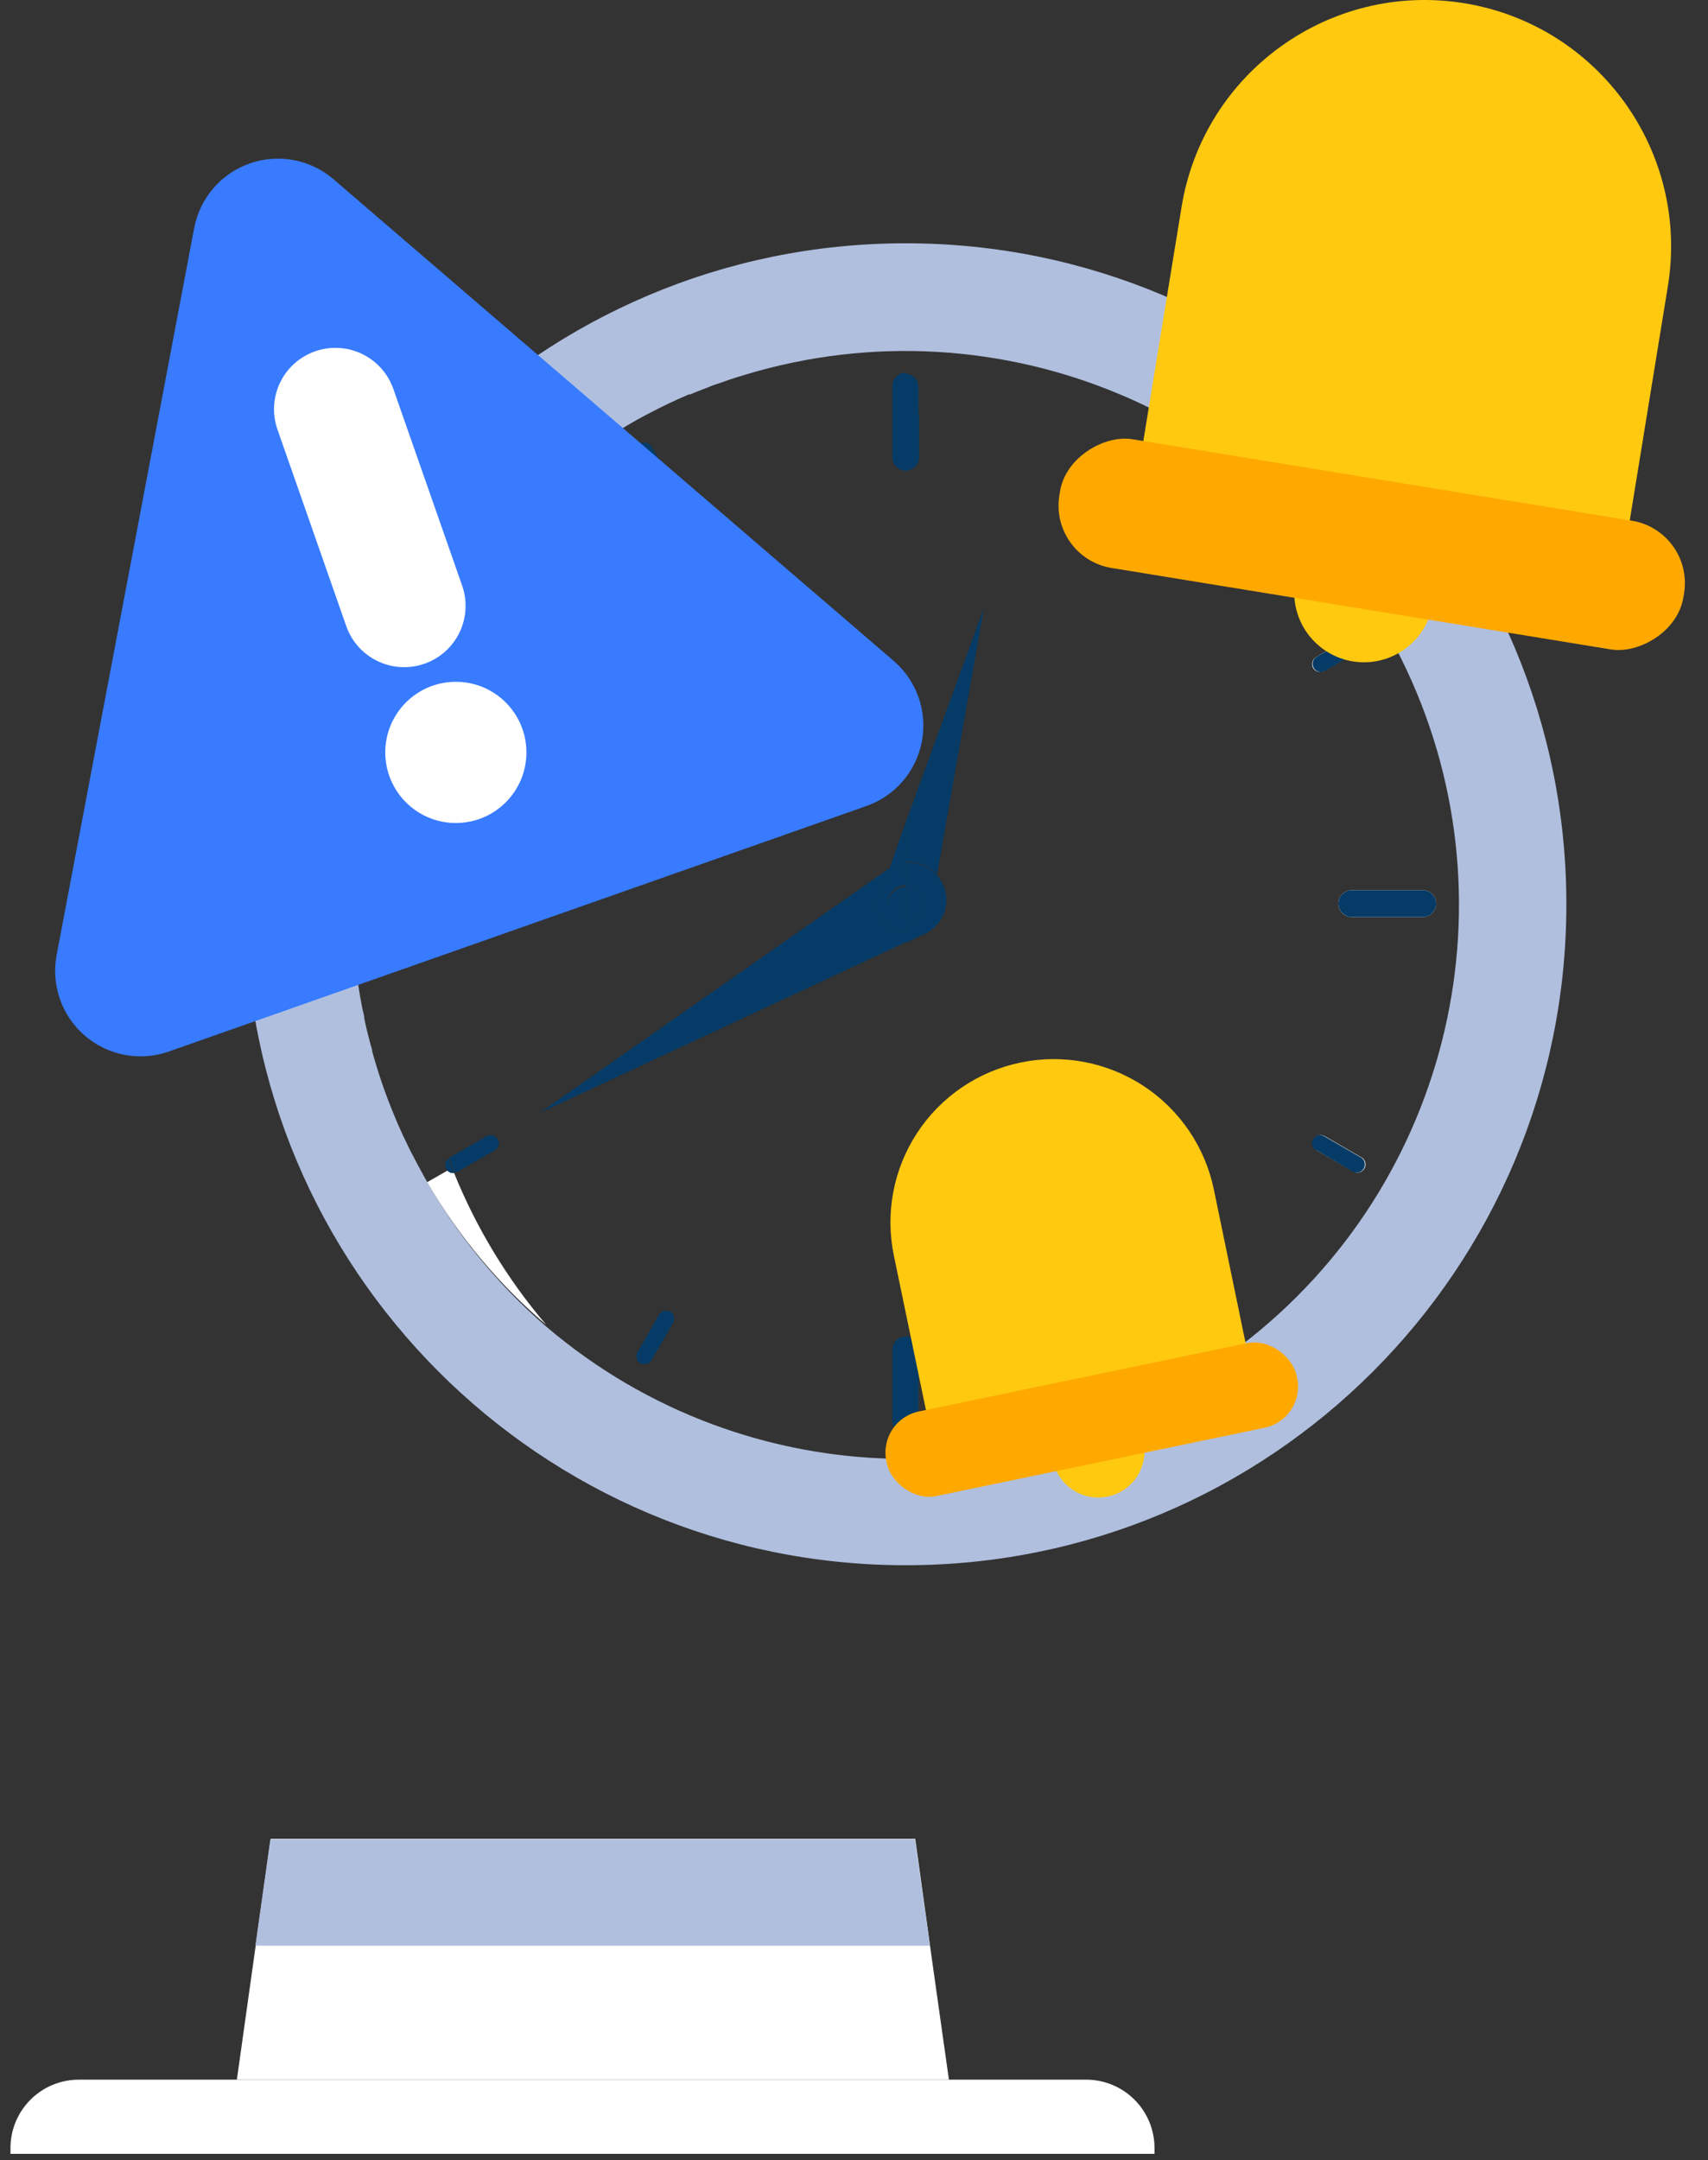
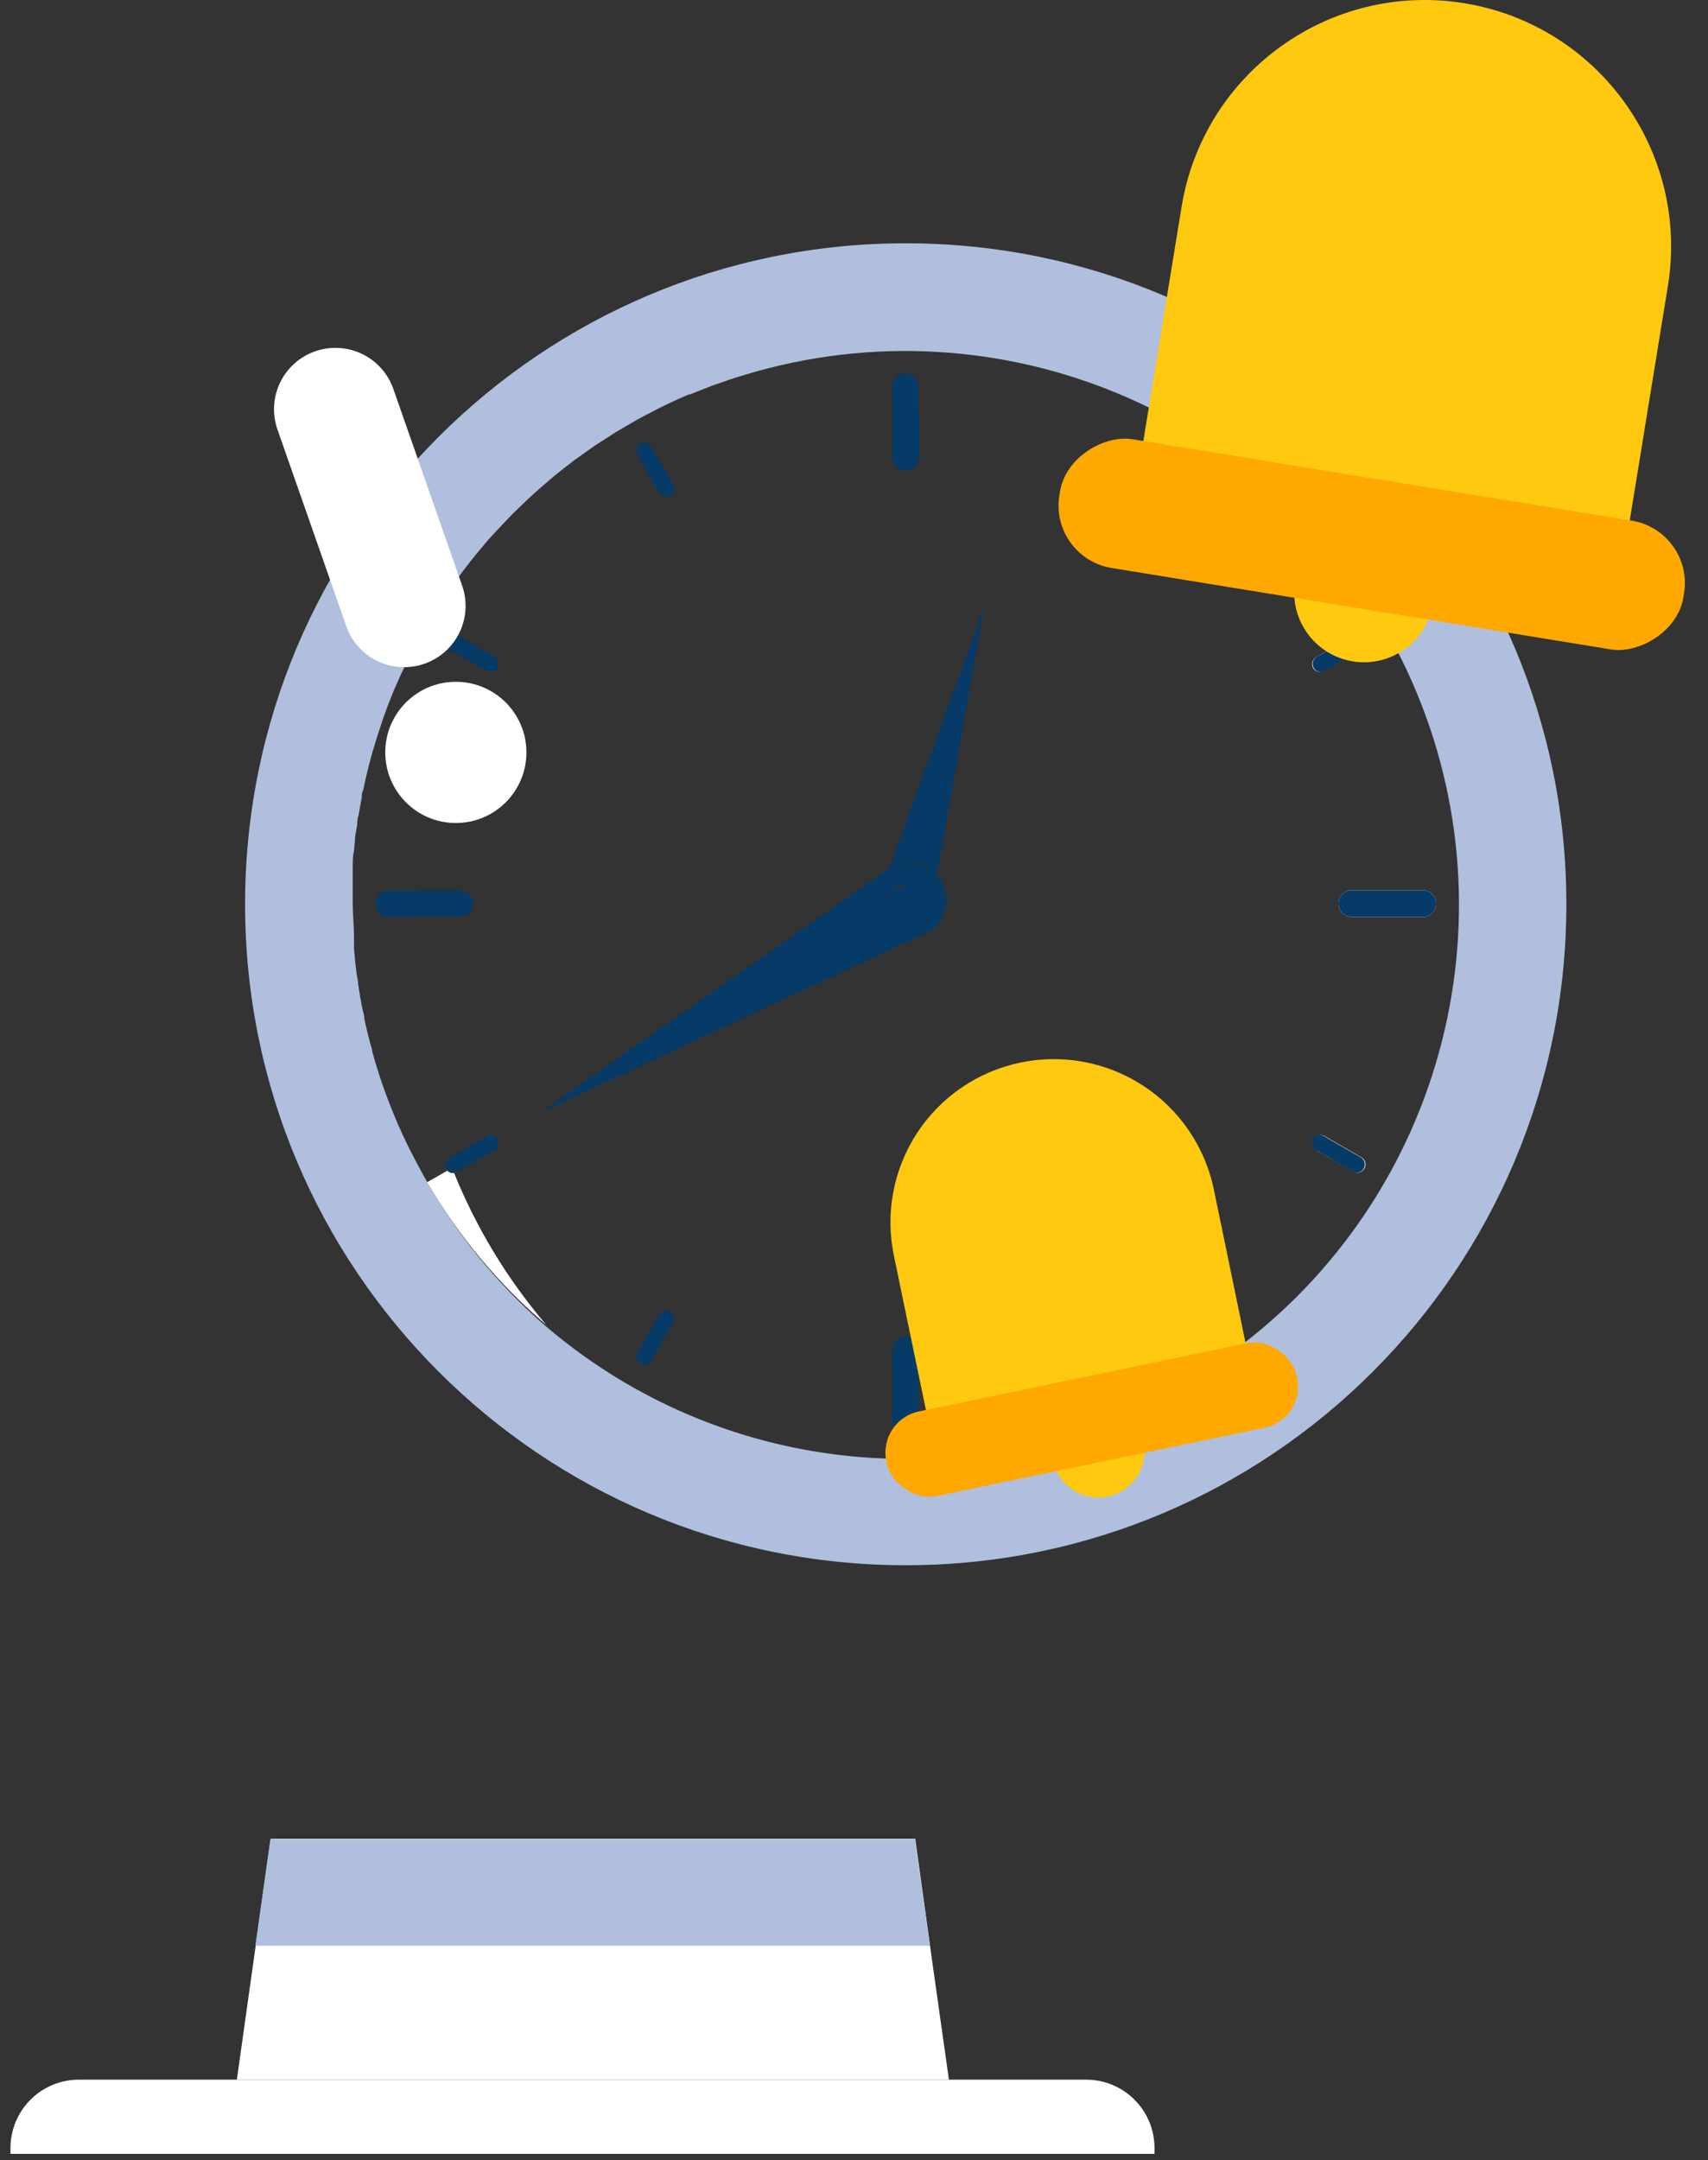
<svg xmlns="http://www.w3.org/2000/svg" width="106" height="134" viewBox="0 0 106 134">
  <rect x="0" y="0" width="106" height="134" fill="#333333" stroke="none" />
  <g fill="none" fill-rule="evenodd">
    <g fill-rule="nonzero">
      <g transform="translate(-1196 -709) translate(1196.65 709)">
        <path fill="#FFF" d="M58.24 129.001H14.05l2.1-14.94h40c.687 5 1.383 9.98 2.09 14.94z" />
        <path fill="#B0BFDE" d="M57.06 120.691L56.13 114.091 16.13 114.091 15.2 120.691z" />
        <path fill="#FFF" d="M4.28 129.001h62.48c1.125 0 2.203.447 2.998 1.242.795.795 1.242 1.874 1.242 2.998v.36H0v-.36c0-1.131.452-2.216 1.256-3.012.804-.796 1.893-1.238 3.024-1.228zM88.48 56.051c0 .22-.087.432-.243.587-.156.156-.367.243-.587.243h-4.41c-.458 0-.83-.371-.83-.83 0-.458.372-.83.83-.83h4.41c.458 0 .83.372.83.83zm-7.42-15.31l2.29-1.34c.155-.089.347-.089.502.001.155.09.25.256.25.435 0 .18-.097.345-.252.434l-2.32 1.34c-.115.07-.253.089-.383.055-.13-.034-.24-.118-.307-.235-.063-.12-.075-.26-.034-.39.042-.13.133-.238.254-.3zm-.18 29.92c.067-.116.178-.2.307-.234.13-.034.268-.014.383.054l2.32 1.34c.206.154.265.437.138.661-.127.224-.4.318-.638.22l-2.33-1.35c-.116-.067-.2-.178-.235-.308-.033-.13-.014-.268.055-.383zm-8.86 13.91c-.244.13-.547.047-.69-.19l-1.34-2.33c-.068-.116-.086-.255-.05-.385.035-.13.122-.24.24-.305.244-.13.547-.046.69.19l1.34 2.33c.136.244.051.55-.19.69z" />
        <path fill="#053B66" d="M27.22 40.271l2.33 1.34c.24.141.55.06.69-.18.14-.24.06-.549-.18-.69l-2.33-1.34c-.24-.14-.55-.06-.69.18-.14.24-.06.55.18.69z" />
        <path fill="#B0BFDE" d="M55.56 15.091c-22.644 0-41 18.357-41 41 0 22.644 18.356 41 41 41s41-18.356 41-41c0-22.643-18.356-41-41-41zm-29.88 57.91c-.24-.44-.48-.88-.71-1.33-.1-.18-.19-.36-.28-.55-.23-.47-.45-.94-.66-1.42-.06-.16-.14-.32-.2-.48-.545-1.302-1.005-2.638-1.38-4 0-.17-.09-.35-.13-.53-.13-.5-.26-1-.36-1.51 0-.23-.1-.47-.14-.71-.09-.46-.17-.93-.24-1.4 0-.25-.08-.5-.11-.75-.06-.49-.11-1-.15-1.48v-.67c0-.72-.08-1.44-.08-2.17v-1.63-.52c0-.37 0-.74.08-1.1l.06-.59c0-.35.09-.69.14-1 0-.19 0-.38.08-.57.06-.37.13-.74.2-1.11 0-.15 0-.31.09-.46.1-.52.22-1 .35-1.54l.06-.21c.11-.44.24-.87.37-1.29.05-.17.1-.34.16-.51l.33-1c.07-.19.14-.37.2-.55l.37-.94c.07-.17.14-.34.22-.51.15-.35.3-.69.46-1l.18-.38c.22-.46.46-.92.7-1.37l.16-.29.6-1c.09-.16.19-.31.28-.46.09-.15.36-.57.55-.85l.32-.47c.11-.16.38-.55.58-.82l.32-.43c.24-.32.48-.63.73-.93l.22-.27c.32-.39.65-.78 1-1.15l.28-.3.77-.81.4-.39.71-.68.43-.39.76-.66.4-.34c.33-.26.66-.53 1-.78l.2-.16 1.24-.88.39-.25.9-.58.49-.29.86-.5.5-.27.93-.48.45-.22c.44-.21.88-.41 1.33-.6h.08c.47-.2 1-.39 1.43-.57l.48-.16c.33-.12.67-.24 1-.34l.56-.17c15.766-4.74 32.678 2.368 40.324 16.948 7.646 14.58 3.875 32.534-8.99 42.807-12.864 10.273-31.207 9.977-43.734-.705-3.04-2.63-5.599-5.77-7.56-9.28z" />
        <path fill="#053B66" d="M40.25 30.541c.065.118.175.205.305.24.13.037.269.018.385-.05.237-.143.32-.446.19-.69l-1.35-2.33c-.091-.155-.258-.25-.438-.249-.18.001-.346.099-.435.255-.09.157-.088.349.003.504l1.34 2.32z" />
        <path fill="#FFF" d="M33.26 82.191c-2.404-2.815-4.339-5.999-5.73-9.43-.153.017-.304-.038-.41-.15l-1.26.72c1.948 3.35 4.45 6.346 7.4 8.86z" />
        <path fill="#053B66" d="M56.35 25.661v-1.66c-.005-.456-.374-.824-.83-.83v2.63l.83-.14z" />
        <path fill="#053B66" d="M55.56 29.191c.458 0 .83-.371.83-.83v-2.7l-.83.09v3.44zM55.56 23.121c-.458 0-.83.372-.83.83v1.9l.83-.1v-2.63zM55.56 29.191v-3.44l-.83.1v2.51c0 .459.372.83.83.83zM40.25 30.541c.065.118.175.205.305.24.13.037.269.018.385-.05.237-.143.32-.446.19-.69l-1.35-2.33c-.091-.155-.258-.25-.438-.249-.18.001-.346.099-.435.255-.09.157-.088.349.003.504l1.34 2.32zM70.87 81.551c-.143-.236-.446-.32-.69-.19-.118.066-.205.175-.24.305-.036.13-.018.27.05.385l1.36 2.33c.143.237.446.32.69.19.241-.14.326-.446.19-.69l-1.36-2.33zM27.04 72.511c.099.174.291.272.49.25-.12-.3-.24-.6-.35-.91-.206.154-.266.437-.14.66zM30.06 71.351c.24-.14.32-.45.18-.69-.14-.24-.45-.32-.69-.18l-2.33 1.34c.11.31.23.61.35.91.07-.009.137-.03.2-.06l2.29-1.32zM80.88 41.431c.067.117.178.201.307.235.13.034.268.014.383-.055l2.32-1.34c.155-.089.251-.254.252-.434 0-.179-.095-.345-.25-.435-.155-.09-.347-.09-.502 0l-2.33 1.34c-.238.142-.317.449-.18.69zM54.73 83.731v4.41c0 .459.372.83.83.83v-6.07c-.458 0-.83.372-.83.83z" />
        <path fill="#053B66" d="M56.35 88.141v-4.41c0-.458-.372-.83-.83-.83v6.1c.225 0 .441-.091.598-.253.156-.162.24-.381.232-.607zM82.41 56.051c.005.457.374.825.83.83h4.41c.458 0 .83-.371.83-.83 0-.458-.372-.83-.83-.83h-4.41c-.458 0-.83.372-.83.83zM23.47 55.221c-.239.001-.466.105-.623.285-.157.18-.229.419-.197.655.06.42.425.73.85.72h1.68c.04-.546.1-1.096.18-1.65h-1.89v-.01z" />
        <path fill="#053B66" d="M28.7 55.941c-.065-.422-.433-.73-.86-.72h-2.49c-.08.554-.14 1.104-.18 1.65h2.7c.239.002.466-.099.625-.277.16-.178.234-.416.205-.653zM30.06 40.741l-2.33-1.34c-.24-.14-.55-.06-.69.18-.14.24-.06.55.18.69l2.33 1.34c.24.141.55.06.69-.18.14-.24.06-.549-.18-.69zM81.06 71.351l2.29 1.35c.238.099.511.005.638-.219s.068-.507-.138-.66l-2.32-1.34c-.155-.092-.348-.093-.504-.004-.157.09-.254.255-.255.435-.001.18.094.347.249.438h.04zM40.94 81.361c-.244-.13-.547-.046-.69.19l-1.34 2.33c-.137.241-.058.548.18.69.244.13.547.047.69-.19l1.35-2.33c.13-.244.047-.547-.19-.69zM72.02 27.531c-.223-.13-.51-.07-.66.14l.91.35c.022-.198-.076-.39-.25-.49z" />
        <path fill="#053B66" d="M69.99 30.001c-.098.238-.004.512.22.639.223.127.506.068.66-.139l1.34-2.32c.03-.063.05-.13.06-.2l-.91-.35-1.37 2.37zM55.04 57.781c-.43-.112-.798-.392-1.022-.777-.223-.385-.284-.843-.168-1.273.027-.095.06-.189.1-.28l.58-1.58c-.087.051-.17.108-.25.17l-21.45 15 22.73-10.59v-.66c-.173.027-.349.023-.52-.01zM57.09 56.591c-.189.7-.806 1.2-1.53 1.24v.66l1-.48c.125-.044.246-.101.36-.17 1.112-.644 1.492-2.067.85-3.18-.082-.143-.18-.277-.29-.4l-.36 2.05c-.005.094-.015.188-.03.28zM54.61 53.811c.292-.165.616-.267.95-.3v-2.51l-1 2.83.05-.02z" />
        <path fill="#053B66" d="M57.5 54.261l2.91-16.54-4.85 13.28v2.47c.734-.05 1.45.241 1.94.79zM53.85 55.731c-.116.43-.055.888.168 1.273.224.385.591.665 1.022.777.172.03.348.03.52 0v-.69c-.602 0-1.09-.488-1.09-1.09 0-.602.488-1.09 1.09-1.09v-1.4c-.334.033-.658.135-.95.3l-.08.06-.58 1.58c-.04.091-.073.185-.1.28z" />
        <path fill="#053B66" d="M55.56 53.511v1.49c.602 0 1.09.488 1.09 1.09 0 .602-.488 1.09-1.09 1.09v.69c.724-.04 1.341-.54 1.53-1.24.022-.092.038-.185.05-.28l.36-2.05c-.49-.549-1.206-.84-1.94-.79z" />
        <path fill="#053B66" d="M56.65 56.051c-.022-.586-.503-1.05-1.09-1.05v2.18c.296 0 .58-.12.785-.333.206-.213.316-.5.305-.797z" />
        <path fill="#053B66" d="M54.47 56.051c0 .29.115.567.32.771.204.205.48.32.77.32v-2.14c-.587-.001-1.068.463-1.09 1.05z" />
-         <path fill="#387BFF" d="M11.4 14.151l-8.53 45.06c-.365 1.873.304 3.797 1.753 5.039 1.448 1.241 3.452 1.609 5.247.961l43.24-15.21c1.784-.623 3.1-2.15 3.452-4.006.353-1.856-.311-3.76-1.742-4.994l-34.77-29.88c-1.433-1.233-3.416-1.608-5.2-.983-1.785.625-3.1 2.155-3.45 4.013z" />
        <path fill="#FFF" d="M25.69 41.171c-1.983.693-4.152-.349-4.85-2.33l-4.27-12.2c-.335-.953-.276-2 .163-2.91.439-.91 1.222-1.608 2.177-1.94 1.983-.692 4.152.35 4.85 2.33l4.27 12.2c.335.954.276 2.001-.163 2.911-.439.91-1.222 1.608-2.177 1.94z" />
        <circle cx="27.64" cy="46.671" r="4.38" fill="#FFF" />
        <path fill="#FFC910" d="M99.94 35.681l-30.19-4.92 2.93-17.93C74.039 4.498 81.896-1.157 90.23.201c8.334 1.36 13.988 9.217 12.63 17.55l-2.92 17.93z" />
        <circle cx="84" cy="36.751" r="4.33" fill="#FFC910" />
        <rect width="8.09" height="39.24" x="80.435" y="14.145" fill="#FFA900" rx="3.92" transform="rotate(-80.74 84.48 33.765)" />
        <path fill="#FFC910" d="M77.12 85.571l-19.84 4.13-2.45-11.79c-.556-2.632-.04-5.378 1.433-7.63s3.782-3.824 6.417-4.37c2.634-.55 5.378-.03 7.629 1.444 2.25 1.474 3.823 3.782 4.371 6.416l2.44 11.8z" />
        <circle cx="67.51" cy="90.021" r="2.87" fill="#FFC910" />
        <rect width="26.01" height="5.36" x="54.1" y="85.378" fill="#FFA900" rx="2.6" transform="rotate(-11.75 67.105 88.058)" />
      </g>
    </g>
  </g>
</svg>